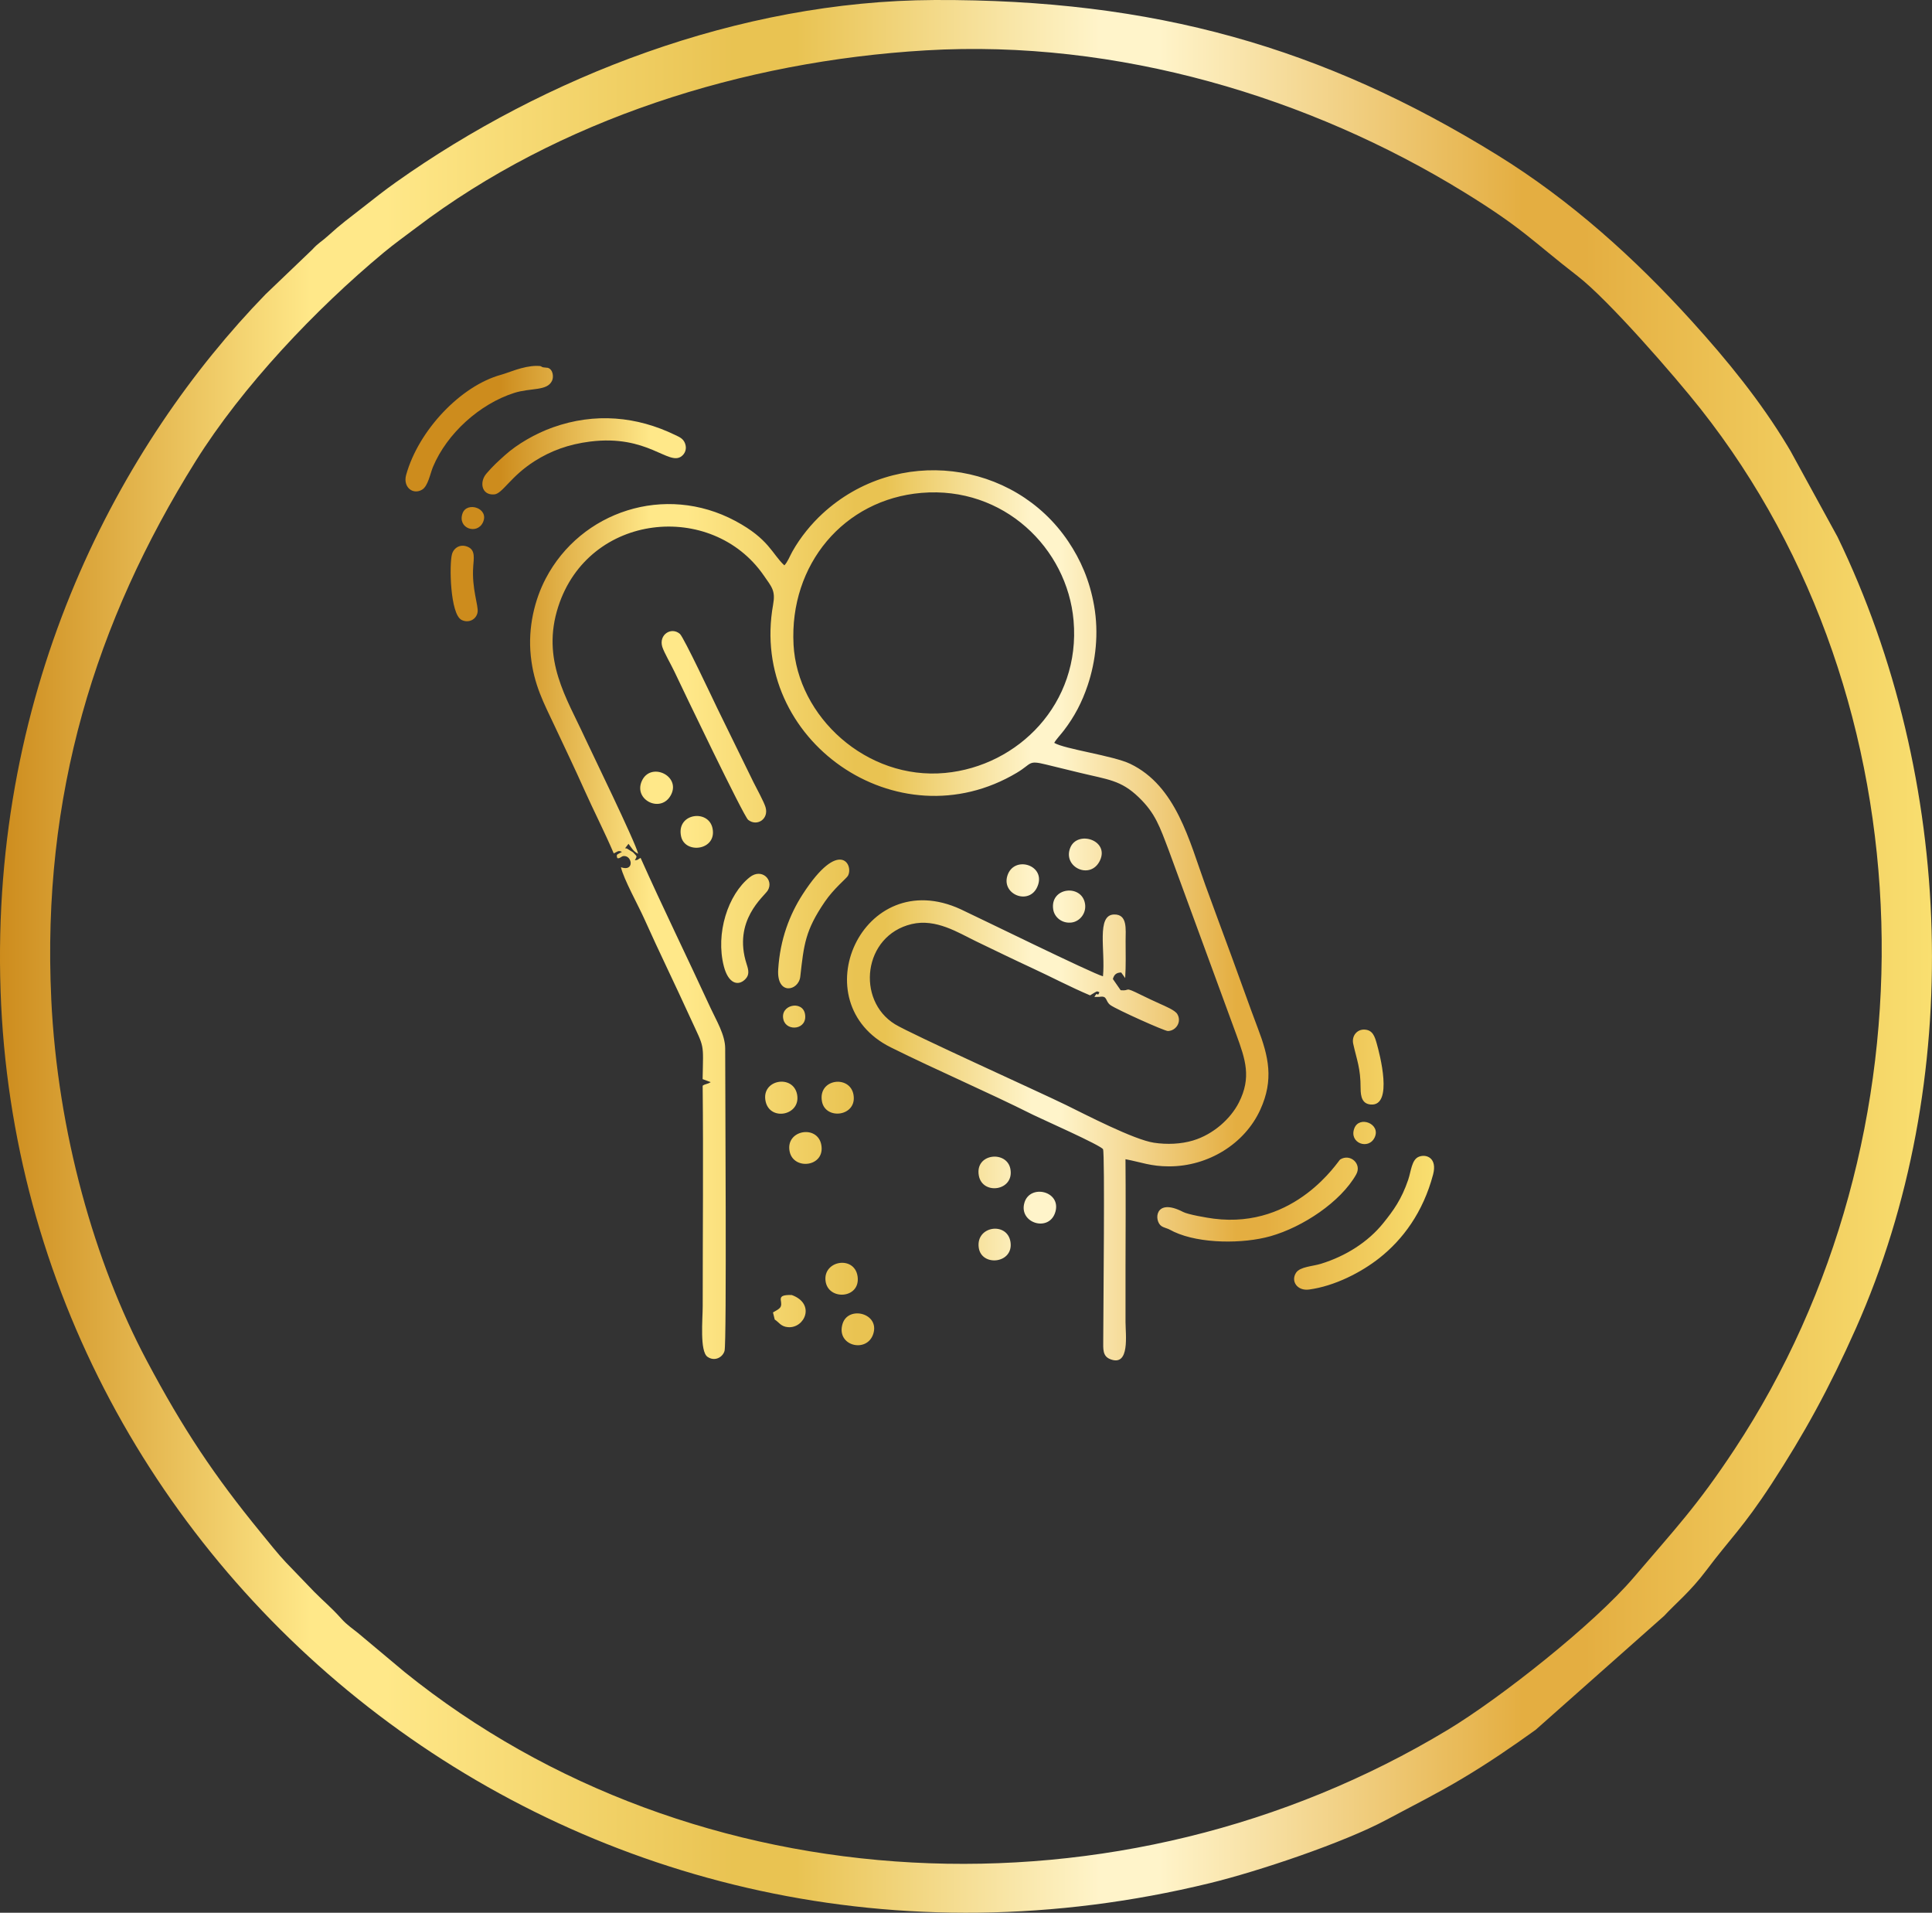
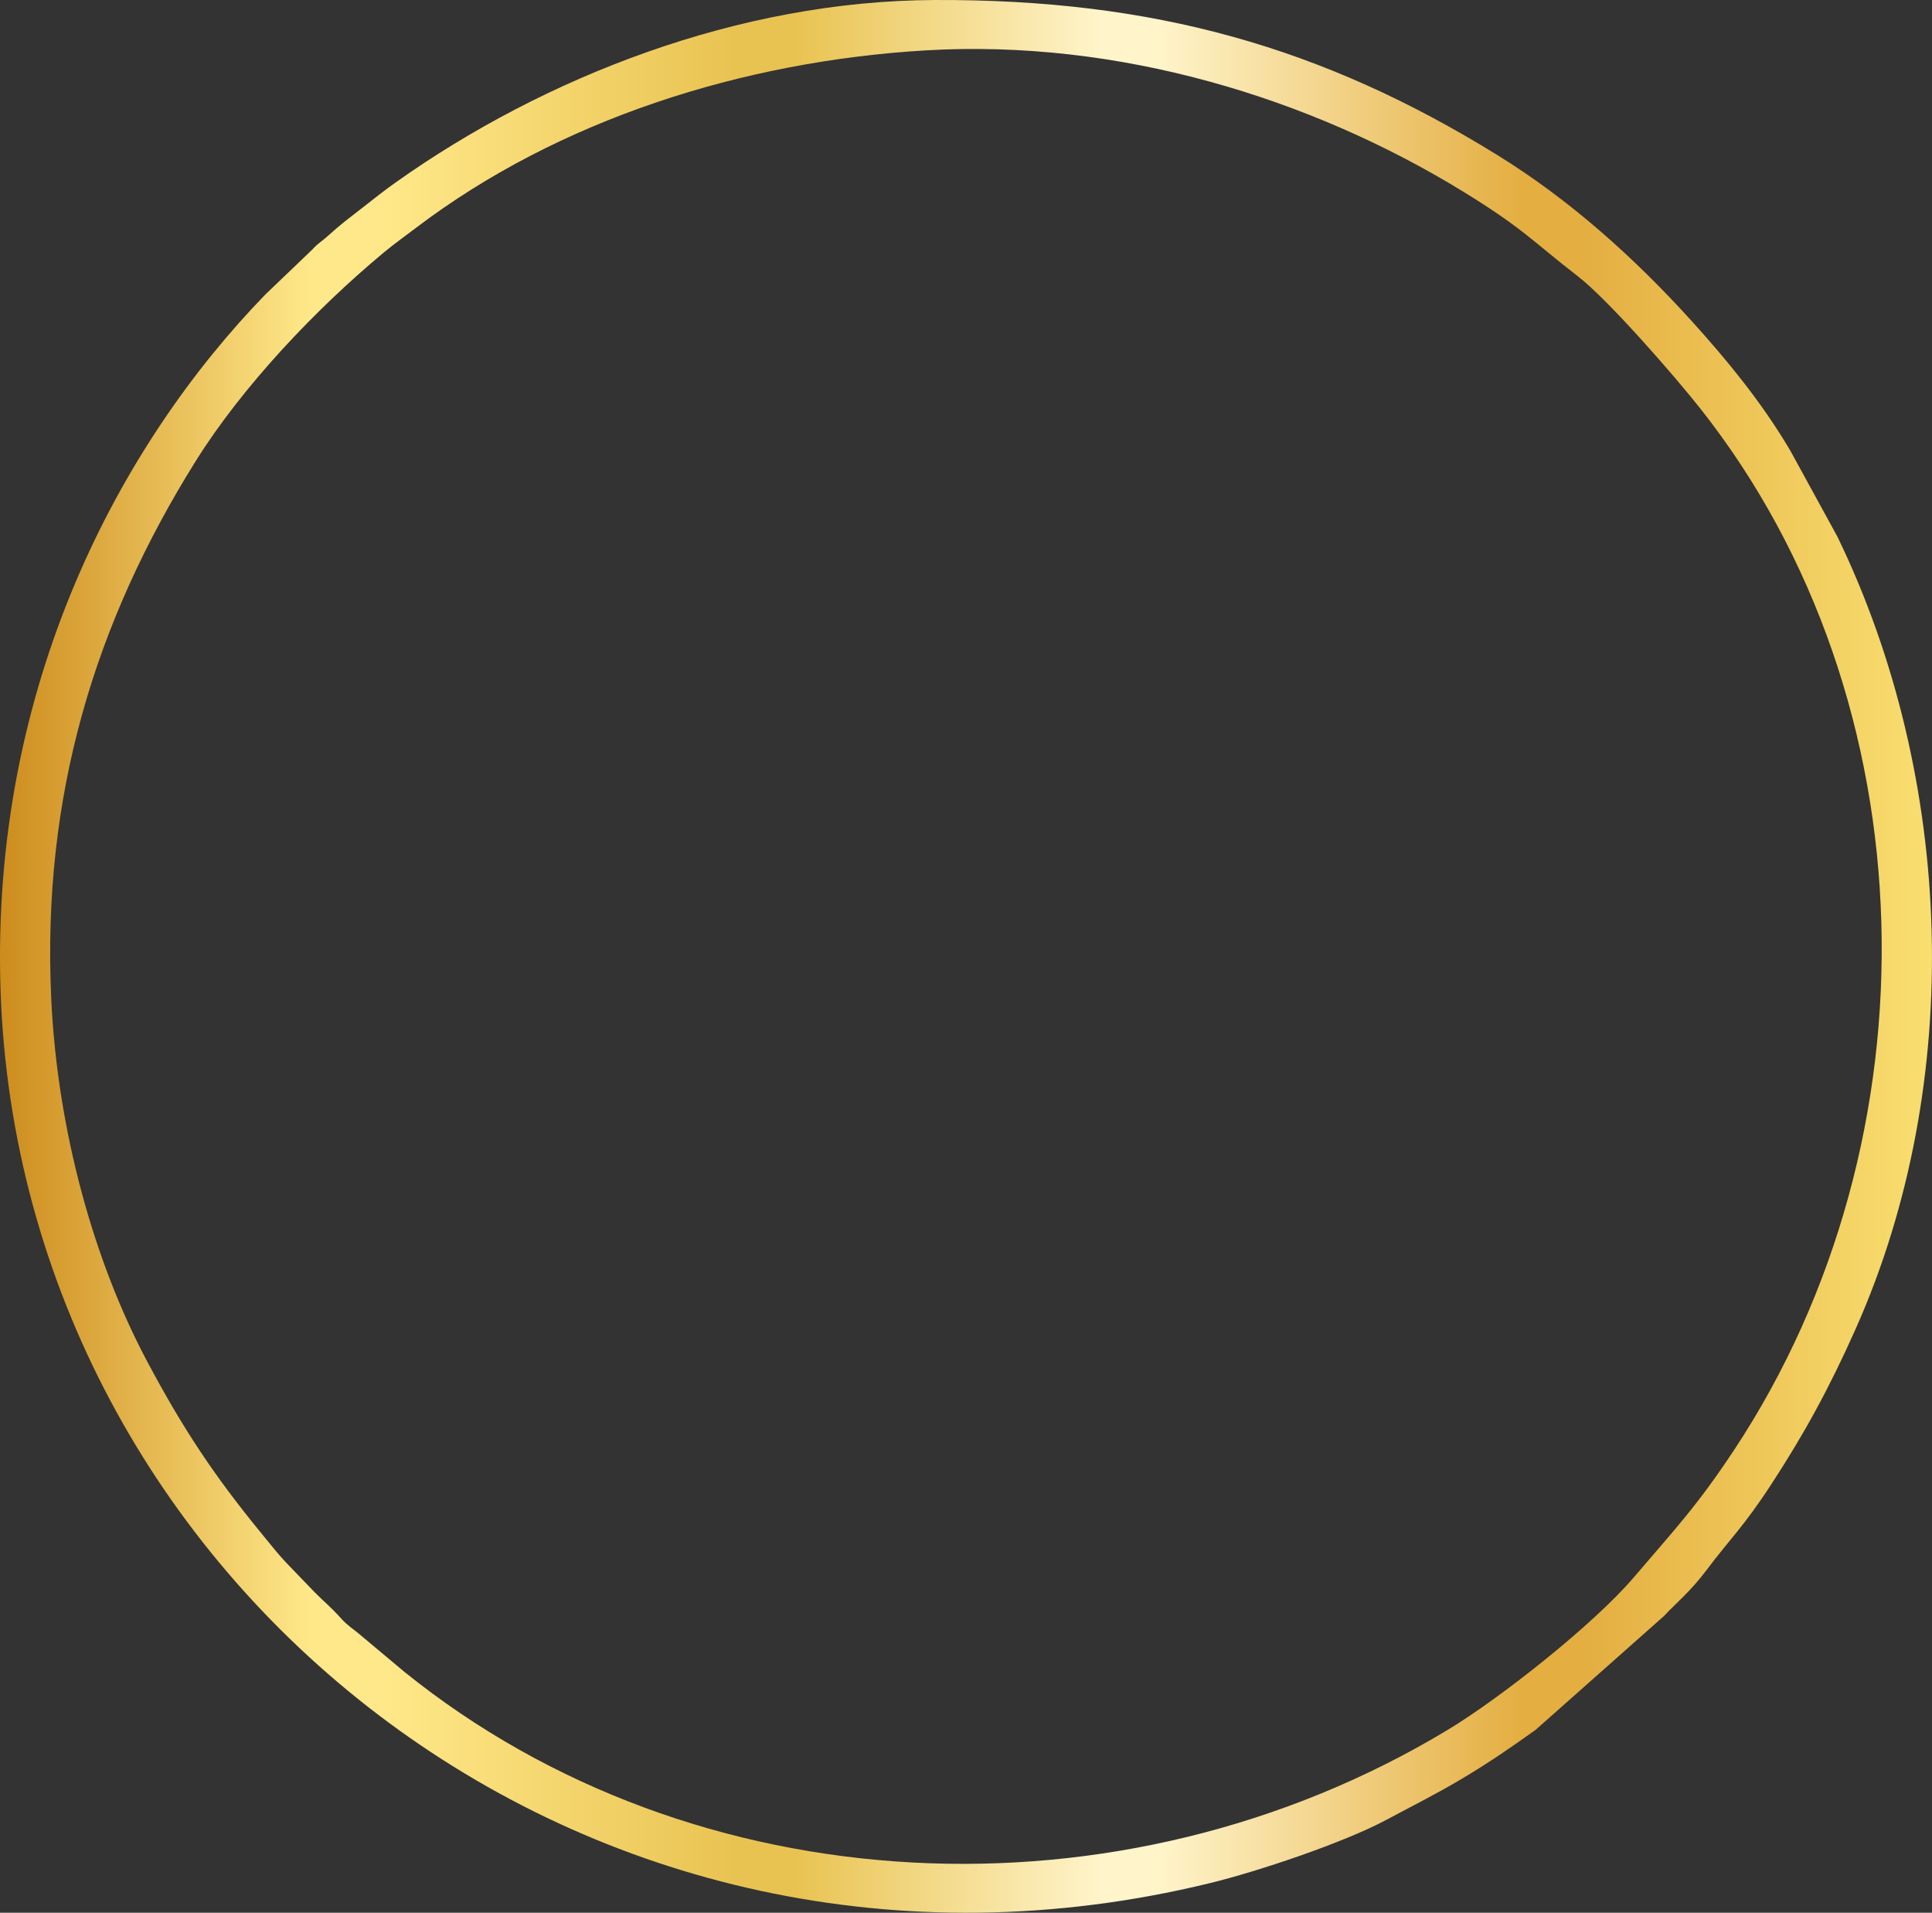
<svg xmlns="http://www.w3.org/2000/svg" xmlns:xlink="http://www.w3.org/1999/xlink" viewBox="0 0 1453.85 1439.12" style="shape-rendering:geometricPrecision; text-rendering:geometricPrecision; image-rendering:optimizeQuality; fill-rule:evenodd; clip-rule:evenodd" version="1.1" height="29.311mm" width="29.611mm" xml:space="preserve">
  <rect x="0" y="0" width="1453.85" height="1439.12" fill="#333333" stroke="none" />
  <defs>
    <style type="text/css">
   
    .fil0 {fill:url(#id0);fill-rule:nonzero}
    .fil1 {fill:url(#id1);fill-rule:nonzero}
   
  </style>
    <linearGradient y2="719.56" x2="1453.83" y1="719.56" x1="-0" gradientUnits="userSpaceOnUse" id="id0">
      <stop style="stop-opacity:1; stop-color:#CD8C1D" offset="0" />
      <stop style="stop-opacity:1; stop-color:#FFE889" offset="0.161" />
      <stop style="stop-opacity:1; stop-color:#FFE889" offset="0.18" />
      <stop style="stop-opacity:1; stop-color:#FFE889" offset="0.2" />
      <stop style="stop-opacity:1; stop-color:#E9C352" offset="0.38" />
      <stop style="stop-opacity:1; stop-color:#E9C352" offset="0.412" />
      <stop style="stop-opacity:1; stop-color:#FFF4CA" offset="0.569" />
      <stop style="stop-opacity:1; stop-color:#FFF4CA" offset="0.6" />
      <stop style="stop-opacity:1; stop-color:#E4AE41" offset="0.788" />
      <stop style="stop-opacity:1; stop-color:#E4AE41" offset="0.82" />
      <stop style="stop-opacity:1; stop-color:#F9DF70" offset="1" />
    </linearGradient>
    <linearGradient y2="452.23" x2="1079.15" y1="452.23" x1="376.54" xlink:href="#id0" gradientUnits="userSpaceOnUse" id="id1">
  </linearGradient>
  </defs>
  <g id="Layer_x0020_1">
    <path d="M38.58 751.67c-7.24,-153.05 33.05,-283.76 108.64,-404.67 35.14,-56.21 90.16,-114.27 141.47,-156.92 7.98,-6.64 16.07,-12.38 24.66,-18.89 106.93,-81.1 245.49,-125.14 383.31,-133.29 144.73,-8.56 289.18,35.49 404.6,106.39 45.07,27.69 51.76,37.02 85.91,63.43 23.2,17.94 72.96,75.12 92.6,99.99 173.84,220.16 180.21,548.33 25.51,782.71 -28.27,42.83 -44.71,59.86 -75.84,96.38 -30.12,35.33 -100.5,90.9 -140.03,114.74 -245.9,148.28 -566.87,132.29 -784.88,-43.48l-34.96 -29.27c-4.43,-3.61 -8.48,-6.23 -12.35,-10.53 -8.73,-9.7 -12.86,-12.61 -20.78,-20.63l-21.28 -22.11c-5.7,-5.97 -13.39,-15.67 -19.05,-22.59 -34.83,-42.56 -58.39,-77.8 -85.87,-129.58 -38.88,-73.29 -66.92,-171.3 -71.67,-271.7zm664.53 -751.66c-147.71,0.61 -293.82,58.18 -405.09,137.06 -9.1,6.45 -16.1,12.05 -25.89,19.71 -9.38,7.34 -15.49,11.71 -25.12,20.49 -5.3,4.83 -7.09,5.1 -12.23,10.71l-34.93 33.43c-108.76,111.92 -207.23,293.92 -199.42,524.07 15.04,443.3 440.03,785.75 909.79,671.42 37.04,-9.01 101.07,-30.59 132.88,-47.6 21.67,-11.59 38.27,-19.8 57.67,-31.39 19.83,-11.85 36.68,-23.41 54.8,-36.4l96.74 -85.77c8.24,-9.01 19.6,-18.05 31.86,-34.41 17.64,-23.55 27.45,-31.9 49.01,-64.96 24.09,-36.95 43.26,-71.61 63.42,-116.97 82.52,-185.68 73.99,-414.09 -13.84,-595.46l-35.26 -64.39c-0.89,-1.45 -1.44,-2.46 -2.29,-3.87 -20.4,-33.9 -45.4,-64.53 -71.96,-93.87 -43.14,-47.65 -91.56,-91.22 -146.49,-125.16 -131.27,-81.09 -258.26,-117.33 -423.66,-116.64z" class="fil0" />
-     <path d="M597.15 484.97c-3.21,-60.31 37.98,-109.19 96.21,-114.13 61.87,-5.24 109.75,41.63 114.51,96.05 5.45,62.4 -41.67,109.55 -96.74,114.67 -59.1,5.49 -111.1,-42.38 -113.99,-96.59zm-7.57 282.34c2.46,9.12 18.33,7.46 16.18,-4.43 -1.91,-10.57 -19.24,-6.91 -16.18,4.43zm-226.14 -374.35c4.89,-10.62 -12.02,-15.95 -15.36,-6.76 -4.09,11.31 10.9,16.44 15.36,6.76zm671.04 462.75c4.7,-10.18 -11.61,-16.58 -15.34,-6.77 -4.22,11.09 10.8,16.6 15.34,6.77zm-451.48 137.11c3,1.79 4.53,5.33 10.04,5.73 12.55,0.93 20.86,-17.61 2.74,-24.21 -12.66,-0.34 -6.52,4.35 -8.25,8.65 -0.76,1.89 -3.89,3.26 -5.86,4.46l1.33 5.38zm153.51 -54.12c2.05,14.61 26.42,12.05 23.88,-4.31 -2.4,-15.39 -26.17,-12.1 -23.88,4.31zm0.08 -54.13c2.76,14.83 26.85,11.49 23.73,-5.08 -2.66,-14.14 -26.89,-11.81 -23.73,5.08zm57.64 27.06c4.29,-15.51 -19.06,-20.91 -23.31,-6.84 -4.7,15.54 18.9,22.77 23.31,6.84zm33.55 -264.3c7.09,-15.29 -17.07,-22.84 -22.42,-9.45 -5.86,14.68 15.43,24.52 22.42,9.45zm-209.26 181.31c2.6,14.41 26.78,11.35 23.71,-5.15 -2.76,-14.87 -26.79,-11.91 -23.71,5.15zm174.04 -144.33c0.95,6.05 6.9,10.75 13.96,9.76 6.03,-0.85 11.11,-6.89 9.98,-14.04 -2.38,-15.09 -26.57,-12.58 -23.94,4.29zm-11.28 -18.94c4.61,-14.93 -18.51,-21.75 -23.25,-6.4 -4.53,14.68 18.12,23 23.25,6.4zm-187.04 201.15c3.07,14.23 26.85,11.4 23.8,-5.14 -2.87,-15.53 -27.31,-11.17 -23.8,5.14zm62.89 137.11c5.03,-15.62 -18.77,-21.48 -23.07,-7.68 -5.21,16.71 18.3,22.49 23.07,7.68zm-144.61 -374.35c2.96,13.66 27.21,10.52 23.64,-6.16 -3.12,-14.56 -27.41,-11.25 -23.64,6.16zm108.73 334.65c2.01,14.79 26.42,13.3 24.1,-3.51 -2.23,-16.06 -26.22,-12.15 -24.1,3.51zm-45.13 -135.3c3.26,15.18 26.61,10.65 23.72,-5.07 -2.86,-15.53 -27.28,-11.44 -23.72,5.07zm-71.01 -230.93c7.01,-14.24 -15.66,-24.7 -22.17,-10.01 -6.41,14.45 14.95,24.68 22.17,10.01zm-149.02 -171.39c0.48,-6.45 1.56,-12.21 -3.7,-14.7 -5.94,-2.81 -10.97,0.65 -12.26,5.31 -2.15,7.71 -1.41,45.16 7.19,49.5 5.45,2.75 11.25,-0.44 12.08,-5.88 0.74,-4.79 -4.51,-17.86 -3.3,-34.23zm662.21 359.02c2.68,12.19 5.58,18.22 5.56,33.39 0,6.69 1.33,11.78 7.62,12.31 17.23,1.43 6.64,-38.43 4.52,-45.9 -1.52,-5.38 -3.05,-10.18 -9.19,-10.47 -5.81,-0.27 -9.78,4.93 -8.51,10.66zm-440.49 -115.46c4.62,-7.84 -4.63,-16.98 -13.62,-9.86 -16.43,13.01 -25.87,42.33 -19.49,67.02 3.34,12.92 10.64,15.16 16.03,9.83 3.38,-3.34 2.62,-6.84 1.1,-11.52 -10.62,-32.9 13.25,-50.84 15.99,-55.47zm60.2 -10.83c4.66,-8.07 -6.3,-29.04 -33.98,13.81 -9.89,15.33 -17.02,33.98 -18.43,56.55 -1.24,19.82 15.4,16.23 16.61,5.41 2.74,-24.46 3.79,-34.77 18.4,-56.24 6.88,-10.1 16.25,-17.55 17.39,-19.53zm440.41 224.6c3.24,-12.25 -4.89,-15.54 -10.63,-13.36 -5.55,2.11 -5.93,10.97 -8.12,17.39 -5.04,14.77 -11.05,23.02 -18.76,32.6 -11.38,14.13 -28.1,24.8 -46.92,30.6 -6.32,1.95 -15.65,2.16 -18.66,6.68 -4.25,6.37 0.9,13.88 9.72,12.69 19.28,-2.59 39.35,-12.92 53.12,-23.84 17.35,-13.76 32.68,-34.09 40.25,-62.75zm-663.01 -597.15c1.34,-2.9 0.79,-8.49 -3.13,-9.73l-3.54 -0.38c-2.04,-0.5 -0.58,-1.13 -5.14,-1.09 -10.08,0.09 -21.24,5.25 -26.45,6.66 -30.39,8.28 -62.17,41.78 -71.52,75.35 -2.55,9.16 5.03,15.24 11.96,11.15 4.55,-2.68 6.1,-12.08 8.24,-17.18 10.59,-25.28 35.28,-47.36 61,-55.6 12.57,-4.03 24.92,-1.27 28.57,-9.19zm82.99 200.25c1.3,4.19 6.53,13.13 9.14,18.67 6.62,14.03 52.03,108.71 55.45,111.44 6.62,5.27 15.73,-0.6 13.08,-9.52 -1.2,-4.06 -6.94,-14.51 -9.11,-18.86l-27.26 -55.69c-2.64,-5.47 -25.2,-53.36 -28.07,-55.83 -6.5,-5.6 -16.09,0.58 -13.24,9.79zm522.14 396.89c4.49,-7.96 -4.52,-16.01 -12.09,-11.21 -1.38,0.88 -33.45,52.3 -94.98,44.51 -5.26,-0.66 -19.4,-3.11 -23.14,-5.05 -21.65,-11.25 -22.16,6.96 -16.18,10.73 1.53,0.96 3.46,1.38 5.07,2.07 1.66,0.71 2.48,1.32 4.27,2.15 19.59,9.12 52.13,9.09 72.6,3.27 24.27,-6.88 52.77,-25.77 64.47,-46.48zm-576.33 -551.41c43.22,-5.37 58.79,18.33 68.55,11.15 2.74,-2.02 4.37,-5.71 2.65,-9.98 -1.44,-3.55 -4.26,-4.6 -7.4,-6.13 -28.7,-13.91 -60.19,-17.01 -91.98,-5.7 -13.32,4.74 -26.94,12.73 -35.94,20.82 -5.8,5.22 -8.93,8.01 -14.05,13.94 -5.41,6.27 -3.78,16.41 5.84,15.68 6.26,-0.47 12.23,-13.6 30.65,-25.2 11.87,-7.47 25.03,-12.51 41.69,-14.59zm35.98 310.1c-1.59,-7.83 -36.04,-78.5 -40.13,-87.4 -13.61,-29.63 -32.89,-58.59 -19.99,-98.47 22.95,-71 115.68,-79.77 154.6,-23.56 6.15,8.87 9.01,11.47 7.09,22.1 -18.31,101.87 93.59,180.11 183.46,126.4 11.49,-6.86 8.21,-9.54 21.82,-6.19 8.57,2.12 16.76,4.09 25.14,6.13 21.6,5.27 31.18,5.51 44.7,18.51 12.58,12.09 15.81,22.05 22.73,40.25l50.89 138.74c6.63,18.22 11.39,31.82 1.74,50.76 -6.14,12.06 -19.05,23.88 -34.46,28.51 -8.96,2.7 -19.56,3.17 -29.42,1.68 -15.21,-2.29 -51.92,-21.4 -66.28,-28.43 -19.44,-9.52 -116.66,-53.38 -128.58,-60.71 -29.36,-18.03 -24.08,-66.68 12.52,-75.37 18.36,-4.35 35.17,6.55 48.15,12.81 15.05,7.25 27.84,13.49 42.79,20.42 14.75,6.84 28.4,14.08 43.31,20.4 0.24,-0.12 0.52,-0.3 0.68,-0.4l3.06 -1.86c2,-0.87 0.88,-1 3.31,-0.13 -1.91,4.82 -0.84,-1.8 -3.77,3.6l3.82 -0.07c6.32,-1.13 4.08,3.28 8.33,6.25 4.92,3.44 40.71,19.52 43.18,19.46 6.14,-0.17 10.57,-6.96 7.04,-12.8 -1.75,-2.89 -9.07,-5.89 -13.13,-7.74 -4.35,-1.98 -9.45,-4.31 -14.01,-6.58 -13.88,-6.91 -7.63,-2.78 -15.47,-3.59l-5.86 -8.44c0.96,-3.35 2.6,-4.82 6.26,-4.9l3 4.2c0.62,-9.34 0.32,-18.78 0.32,-28.16 0,-8.51 1.59,-19.91 -8.68,-19.68 -13.48,0.31 -6.45,27.01 -8.35,46.5 -7.35,-1.8 -96.37,-45.5 -107.02,-50.41 -74.1,-34.18 -120.47,70.22 -52.58,103.92 35.42,17.58 71.26,32.82 107.16,50.79 5.62,2.81 51.11,22.94 52.49,25.84 1.44,3.04 0.21,120.46 0.15,143.43 -0.02,7 -0.6,12.25 5.37,14.55 14.85,5.71 11.4,-18.66 11.39,-28.08 0,-13.53 -0.04,-27.07 0,-40.59 0.09,-27.22 0.2,-54.6 -0.02,-81.82 11.89,2.24 19.01,5.39 32.87,5.38 29.24,-0.01 56.8,-16.81 68.58,-42.67 10.29,-22.57 6.24,-39.98 -1.86,-61.25 -6.55,-17.24 -12.95,-35.65 -19.53,-53.45 -6.51,-17.64 -13.49,-36.46 -19.96,-54.23 -12.09,-33.23 -21.88,-74.6 -56.52,-91.26 -12.88,-6.2 -49.56,-11.09 -57.21,-15.79 1.57,-2.78 4.99,-6.32 7.46,-9.58 7.8,-10.28 13.41,-20.87 17.71,-33.68 6.09,-18.17 8.48,-39.14 4.86,-59.86 -3.36,-19.23 -10.25,-34.68 -19.41,-48.34 -41.06,-61.19 -129.03,-72.53 -184.99,-20.99 -8.27,7.61 -16.63,17.67 -22.75,28.64 -1.83,3.28 -3.57,7.91 -5.97,10.27 -9.34,-8.69 -11.51,-19.84 -36.88,-33.42 -52.95,-28.33 -116.21,-7.23 -142.68,43.33 -8.25,15.75 -13.51,36.61 -11.24,58.25 2.27,21.68 9.87,35.51 17.87,52.55 7.63,16.25 15.23,32.06 22.34,47.99 7.1,15.89 15.49,32.23 22.22,48.02 2.66,-1.11 3.24,-2.62 6.33,-1.09 -3.76,2.98 4.61,-2.88 -1.77,0.82 -2.14,1.24 -2.78,1.07 -1.87,3.84 1.93,0.57 2.89,-1.48 4.85,-1.59 6.5,-0.35 8.08,12.07 -2.12,8.43 1.91,8.64 13.13,28.96 17.27,38.18 5.64,12.57 11.67,25.46 17.41,37.6 5.94,12.55 11.66,24.77 17.54,37.59 10.92,23.79 9.72,17.86 9.24,46.06l6.07 2.25c-2.29,1.57 -4.2,1.29 -6.04,2.7 0.57,55.21 0.03,110.73 0.03,165.97 0,9.49 -2.34,33.84 3.6,38 5.43,3.79 11.5,0.36 12.84,-4.49 1.69,-6.1 0.47,-198.44 0.48,-227.48 0,-10.34 -6.77,-21.29 -10.9,-30.25 -17.53,-38.04 -36.32,-76.38 -52.76,-113.16 -2.77,1.39 -1.14,1.39 -4.31,1.81 1.77,-3.54 1.9,-2.43 -1.42,-6.03l-4.55 -2.84c-5.26,-0.98 2.43,1.71 -1.43,-0.14l2.61 -3.4c2.44,3.13 3.38,5.48 7.18,7.45z" class="fil1" />
  </g>
</svg>